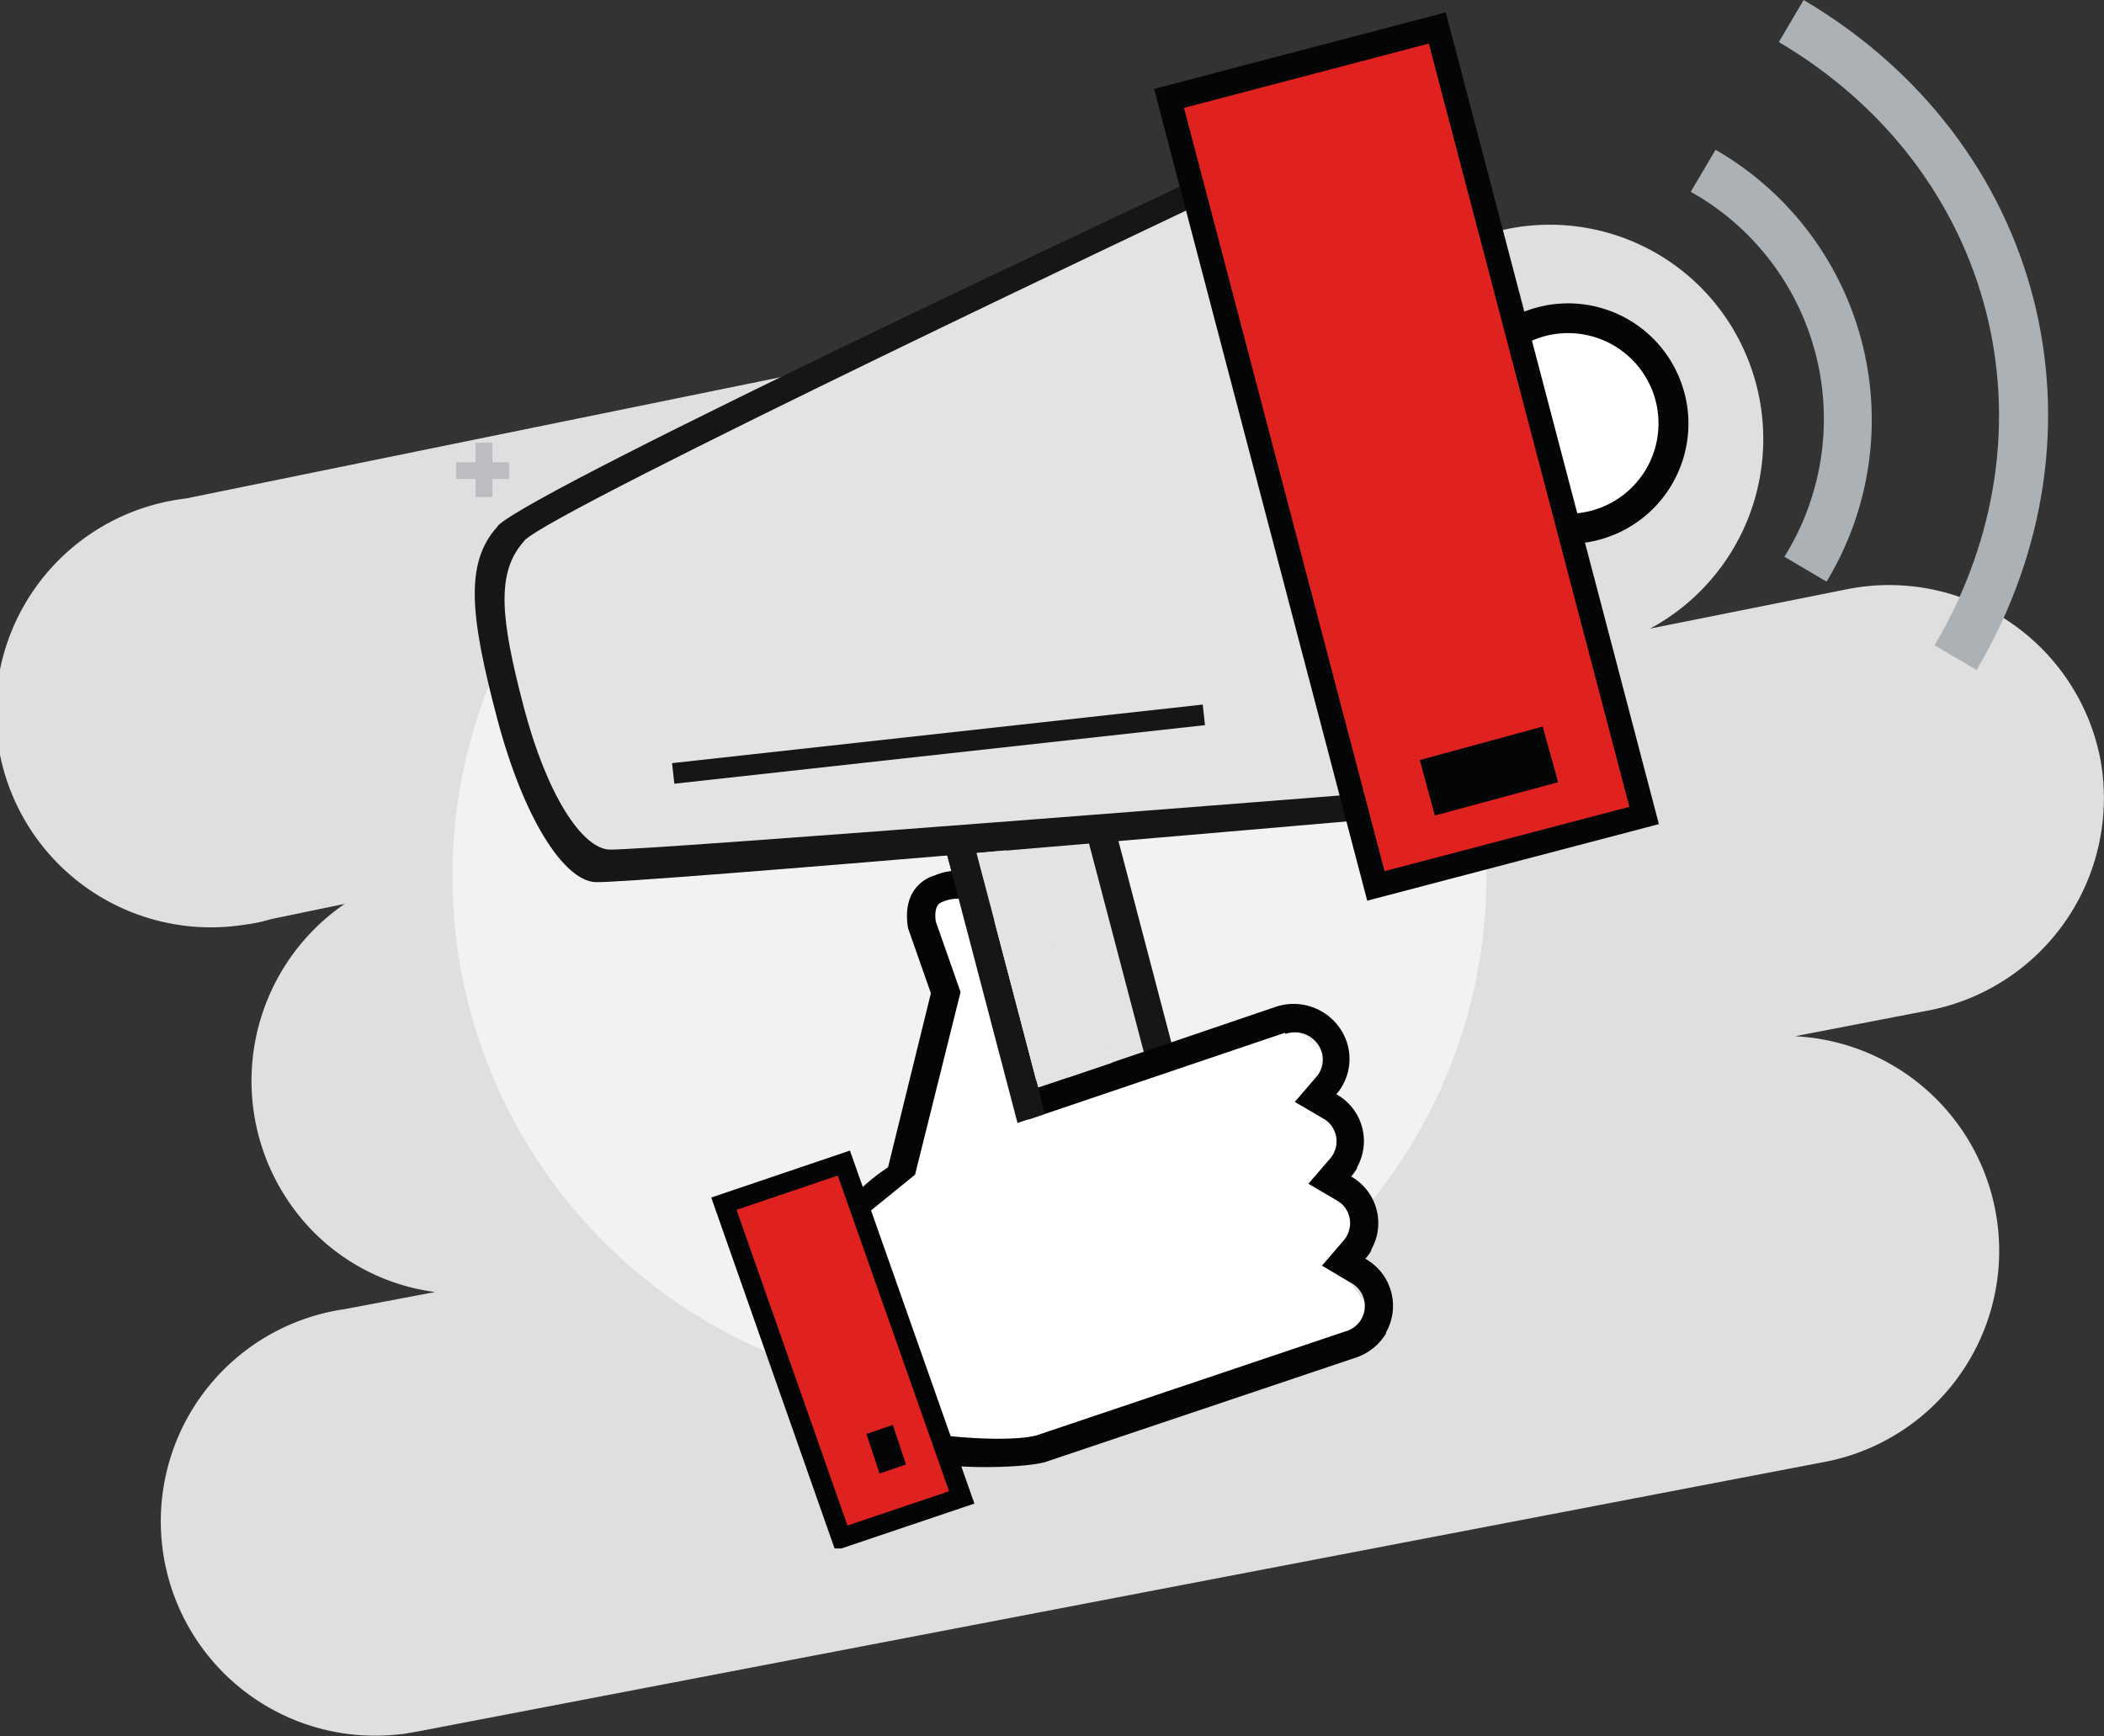
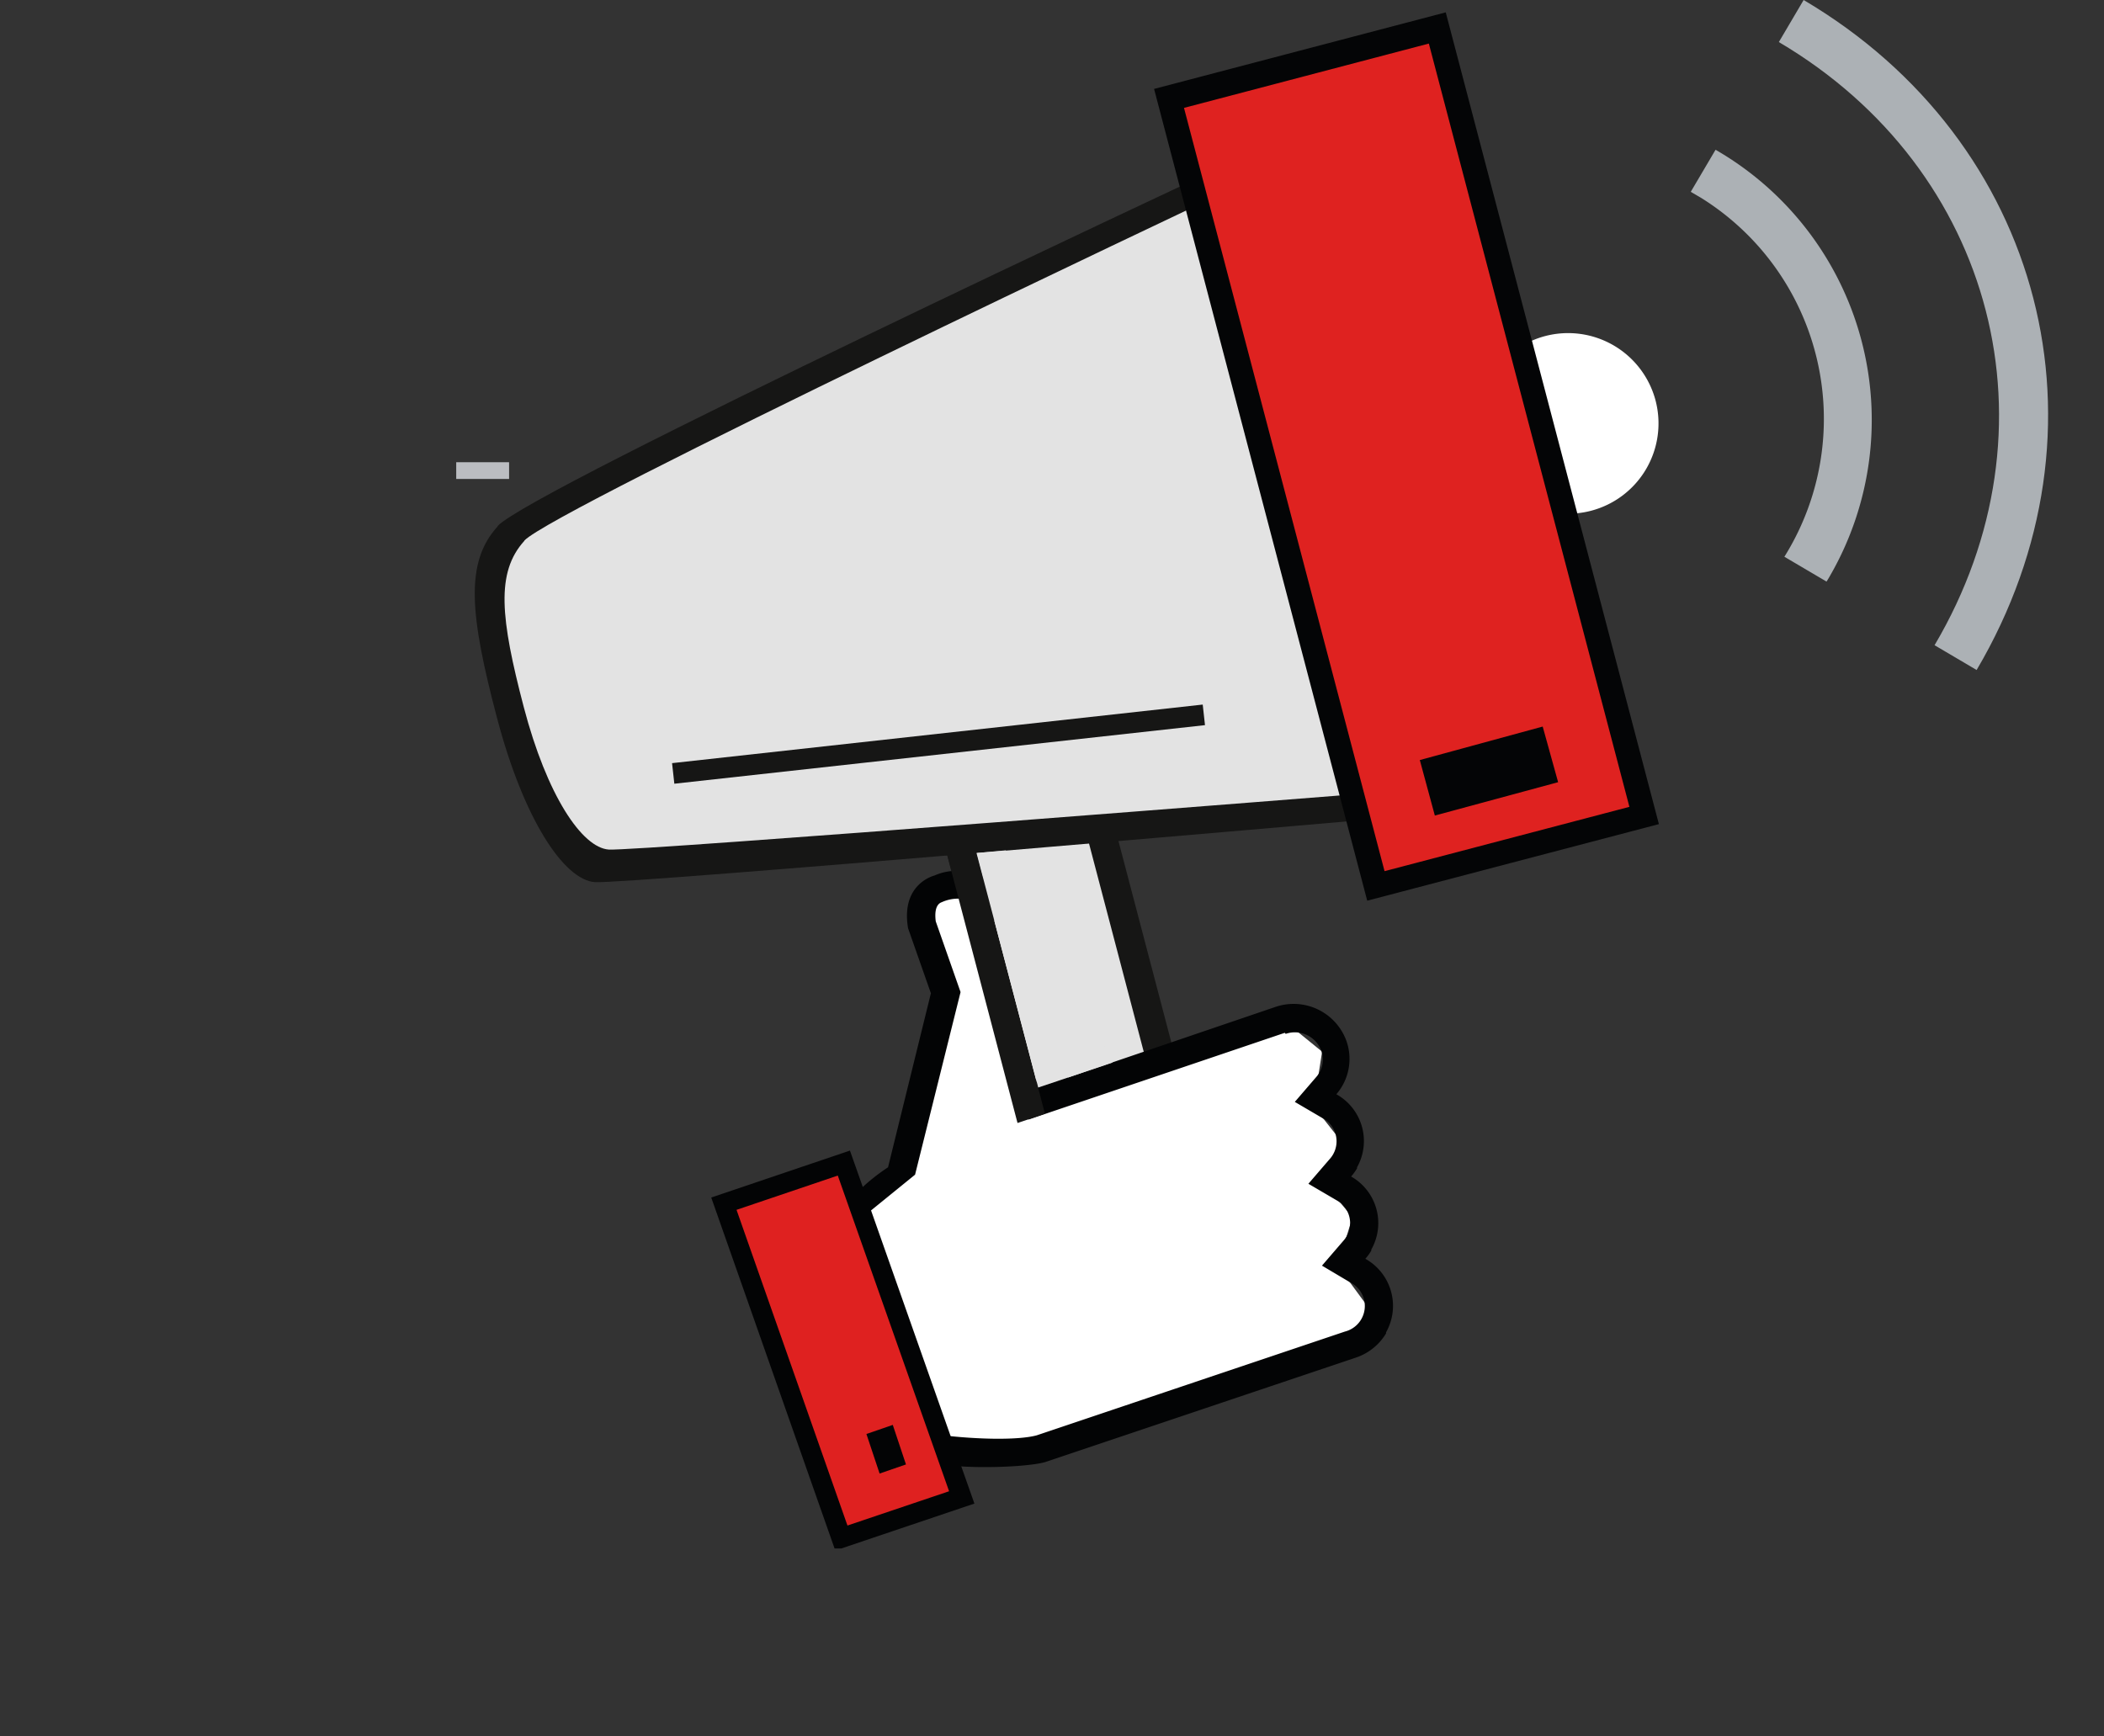
<svg xmlns="http://www.w3.org/2000/svg" id="Capa_1" data-name="Capa 1" viewBox="0 0 159.57 131.68">
  <rect x="0" y="0" width="159.57" height="131.68" fill="#333333" stroke="none" />
  <defs>
    <style>.cls-1,.cls-14{fill:none;}.cls-2{fill:#e0dfdf;}.cls-3{fill:#bbbdc1;}.cls-4{fill:#f2f2f3;}.cls-5{clip-path:url(#clip-path);}.cls-6{fill:#acb1b5;}.cls-7{fill:#161615;}.cls-8{fill:#e3e3e3;}.cls-9{fill:#040506;}.cls-10{fill:#fff;}.cls-11{fill:#df2220;}.cls-12,.cls-15{fill:#030405;}.cls-12{fill-rule:evenodd;}.cls-13{fill:#df2120;}.cls-14{stroke:#030405;stroke-width:1.5px;}</style>
    <clipPath id="clip-path">
      <rect class="cls-1" x="36.01" width="119.33" height="117.45" />
    </clipPath>
  </defs>
  <g id="Grupo_20001" data-name="Grupo 20001">
    <g id="Group_3875" data-name="Group 3875">
      <g id="Group_3868" data-name="Group 3868">
        <g id="_2" data-name=" 2">
-           <path id="Path_4188" data-name="Path 4188" class="cls-2" d="M159.27,57.46a16.32,16.32,0,0,0-19.12-12.78l-15,3a16.34,16.34,0,0,0,6.65-22.08,16.16,16.16,0,0,0-17.43-8.24L14.1,37.81a16.32,16.32,0,1,0,4.44,32.33,11.59,11.59,0,0,0,2-.42l5.6-1.16a16.29,16.29,0,0,0-4.23,22.61A15.85,15.85,0,0,0,33,98L26.14,99.3a16.26,16.26,0,0,0,4.24,32.24h.1c.63-.11,1.26-.21,1.8-.32l106.4-20.39a16.3,16.3,0,0,0-2.55-32.23l10.36-2A16.4,16.4,0,0,0,159.27,57.46Z" />
-           <rect id="Rectangle_1439" data-name="Rectangle 1439" class="cls-3" x="36.07" y="33.58" width="1.27" height="4.12" />
          <rect id="Rectangle_1440" data-name="Rectangle 1440" class="cls-3" x="34.6" y="35.06" width="4.01" height="1.27" />
-           <circle id="Ellipse_213" data-name="Ellipse 213" class="cls-4" cx="73.52" cy="66.47" r="39.21" />
        </g>
      </g>
    </g>
    <g id="Grupo_20000" data-name="Grupo 20000">
      <g class="cls-5">
        <g id="Grupo_19999" data-name="Grupo 19999">
          <path id="Trazado_12404" data-name="Trazado 12404" class="cls-6" d="M149.91,50.82l-3.19-1.88c9.68-16.4,4.6-36.07-11.81-45.75L136.79,0C155,10.75,160.65,32.6,149.91,50.82" />
          <path id="Trazado_12405" data-name="Trazado 12405" class="cls-6" d="M138.52,44.11l-3.19-1.88A19.75,19.75,0,0,0,129,15l-.77-.45,1.88-3.19a23.65,23.65,0,0,1,8.7,32.28c-.08.15-.17.29-.26.44" />
          <rect id="Rectángulo_10337" data-name="Rectángulo 10337" class="cls-7" x="75.08" y="56.08" width="12.83" height="40.56" transform="translate(-16.72 23.2) rotate(-14.71)" />
          <rect id="Rectángulo_10338" data-name="Rectángulo 10338" class="cls-8" x="76.96" y="55.77" width="8.41" height="38.67" transform="translate(-16.42 23.08) rotate(-14.72)" />
          <path id="Trazado_12406" data-name="Trazado 12406" class="cls-7" d="M37.74,39.9C40.24,37.15,91.94,13,91.94,13l11.29,49.21s-55.79,4.87-58.12,4.7-5.38-4.72-7.42-12.47-2.46-11.76.05-14.51" />
          <path id="Trazado_12407" data-name="Trazado 12407" class="cls-8" d="M39.77,41C42,38.63,92.13,14.94,92.13,14.94L103.35,60.2S48.2,64.58,46.17,64.44s-4.69-4.1-6.45-10.82-2.13-10.2.05-12.6" />
-           <path id="Trazado_12408" data-name="Trazado 12408" class="cls-9" d="M127.75,29.8a9.12,9.12,0,1,1-11.14-6.49h0a9.12,9.12,0,0,1,11.14,6.5" />
          <path id="Trazado_12409" data-name="Trazado 12409" class="cls-10" d="M125.56,30.38a6.85,6.85,0,1,1-8.37-4.89,6.86,6.86,0,0,1,8.37,4.89h0" />
          <rect id="Rectángulo_10339" data-name="Rectángulo 10339" class="cls-9" x="95.24" y="2.79" width="22.87" height="63.66" transform="translate(-5.3 28.23) rotate(-14.71)" />
          <rect id="Rectángulo_10340" data-name="Rectángulo 10340" class="cls-11" x="97.09" y="4.77" width="19.2" height="59.86" transform="translate(-5.32 28.24) rotate(-14.72)" />
          <path id="Trazado_12410" data-name="Trazado 12410" class="cls-9" d="M118.17,59.33l-9.35,2.53-1.14-4.21L117,55.11Z" />
          <rect id="Rectángulo_10341" data-name="Rectángulo 10341" class="cls-7" x="50.93" y="55.66" width="40.49" height="1.57" transform="translate(-5.76 8.15) rotate(-6.3)" />
          <path id="Trazado_12411" data-name="Trazado 12411" class="cls-10" d="M70.88,110.25l6.38.2,25.21-8.51,1.29-2.79L101.45,96l1.12-3.67-2.07-2.49,1.07-3.46-1.95-2.47.65-4.14-3-2.44L79,83.51s2.3-3-.53-9.7-4.6-6-5.08-6.29-4.69.52-3.78,3.1l1.63,4.66-2.65,13L65.31,91.6Z" />
          <path id="Trazado_12412" data-name="Trazado 12412" class="cls-12" d="M101.35,83a4.06,4.06,0,0,1,1.57,5.54l0,.08a3.92,3.92,0,0,1-.45.62A4.06,4.06,0,0,1,104,94.78a.35.35,0,0,1,0,.08,3.92,3.92,0,0,1-.45.62,4.09,4.09,0,0,1,1.57,5.58l0,.08a4.24,4.24,0,0,1-2.3,1.84L79.27,110.9v0c-1.63.47-7.83.61-9.19-.2-2.26.75-15.07-14-2.73-22.16l3.25-13.2-1.73-4.93c-.58-3.39,2-4,2-4a4.12,4.12,0,0,1,3.35,0c4,1.94,5.77,6.86,5.77,6.86A20.53,20.53,0,0,1,81,81.73l15.72-5.35A4.26,4.26,0,0,1,102.13,79a4.1,4.1,0,0,1-.78,4Zm-3.91-4.66L78,84.92l.8-3.92s.35-4.45-.8-7.07c0,0-1.52-4.14-4.7-5.67l-.16-.06a3,3,0,0,0-1.71.23c-.53.18-.53.94-.46,1.46l1.88,5.36L69.4,89.1l-8.69,7.06c-.43,1.38,3.49,8.64,4.92,11,.82,1.5,10.25,2.46,13,1.71L102,101a2,2,0,0,0,.38-3.74L100.26,96l1.61-1.87a2,2,0,0,0-.14-2.84l0,0a2.71,2.71,0,0,0-.35-.24l-2.15-1.26,1.62-1.88a2,2,0,0,0-.15-2.83l0,0a1.67,1.67,0,0,0-.35-.24l-2.15-1.26,1.61-1.87a2,2,0,0,0,.4-2,2.13,2.13,0,0,0-2.7-1.29Z" />
          <path id="Trazado_12413" data-name="Trazado 12413" class="cls-13" d="M72.94,113.58l-9.13,3.08L54.9,91.3,64,88.22Z" />
          <path id="Trazado_12414" data-name="Trazado 12414" class="cls-14" d="M72.94,113.58l-9.13,3.08L54.9,91.3,64,88.22Z" />
          <path id="Trazado_12415" data-name="Trazado 12415" class="cls-15" d="M68.71,111.08l-2,.69-1-3,2-.69Z" />
          <path id="Trazado_12416" data-name="Trazado 12416" class="cls-7" d="M71.83,64.84l5.34,20.34,2.08-.7L74,64.45Z" />
          <path id="Trazado_12417" data-name="Trazado 12417" class="cls-8" d="M74.06,64.7l4.68,17.79,5.63-1.89L76.28,64.5Z" />
        </g>
      </g>
    </g>
  </g>
</svg>